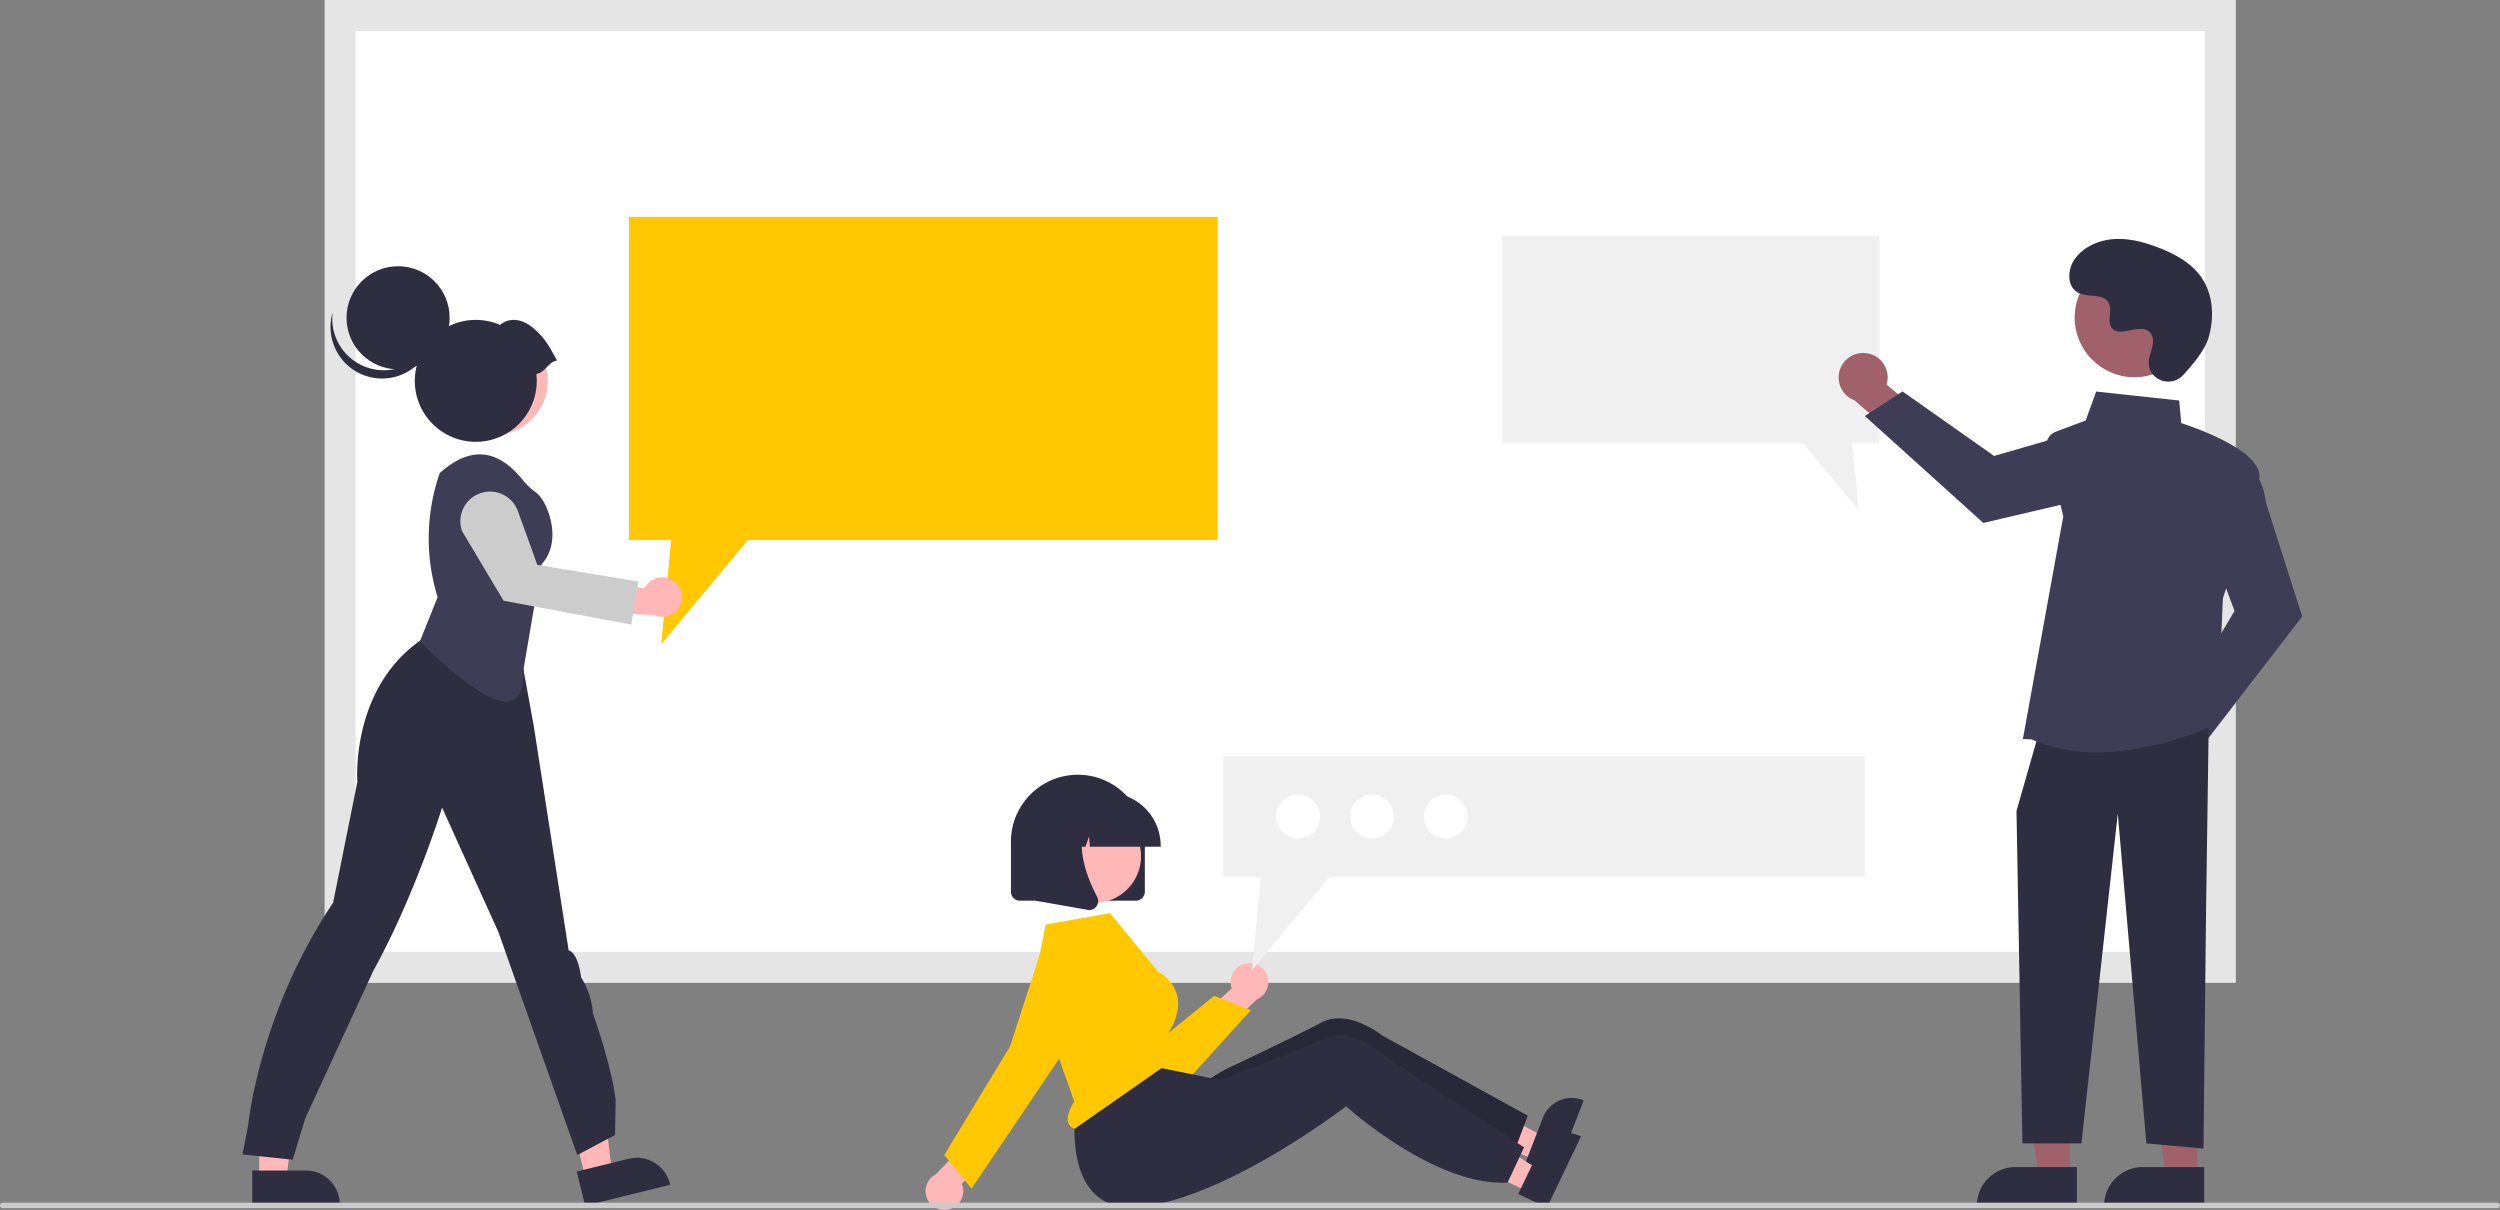
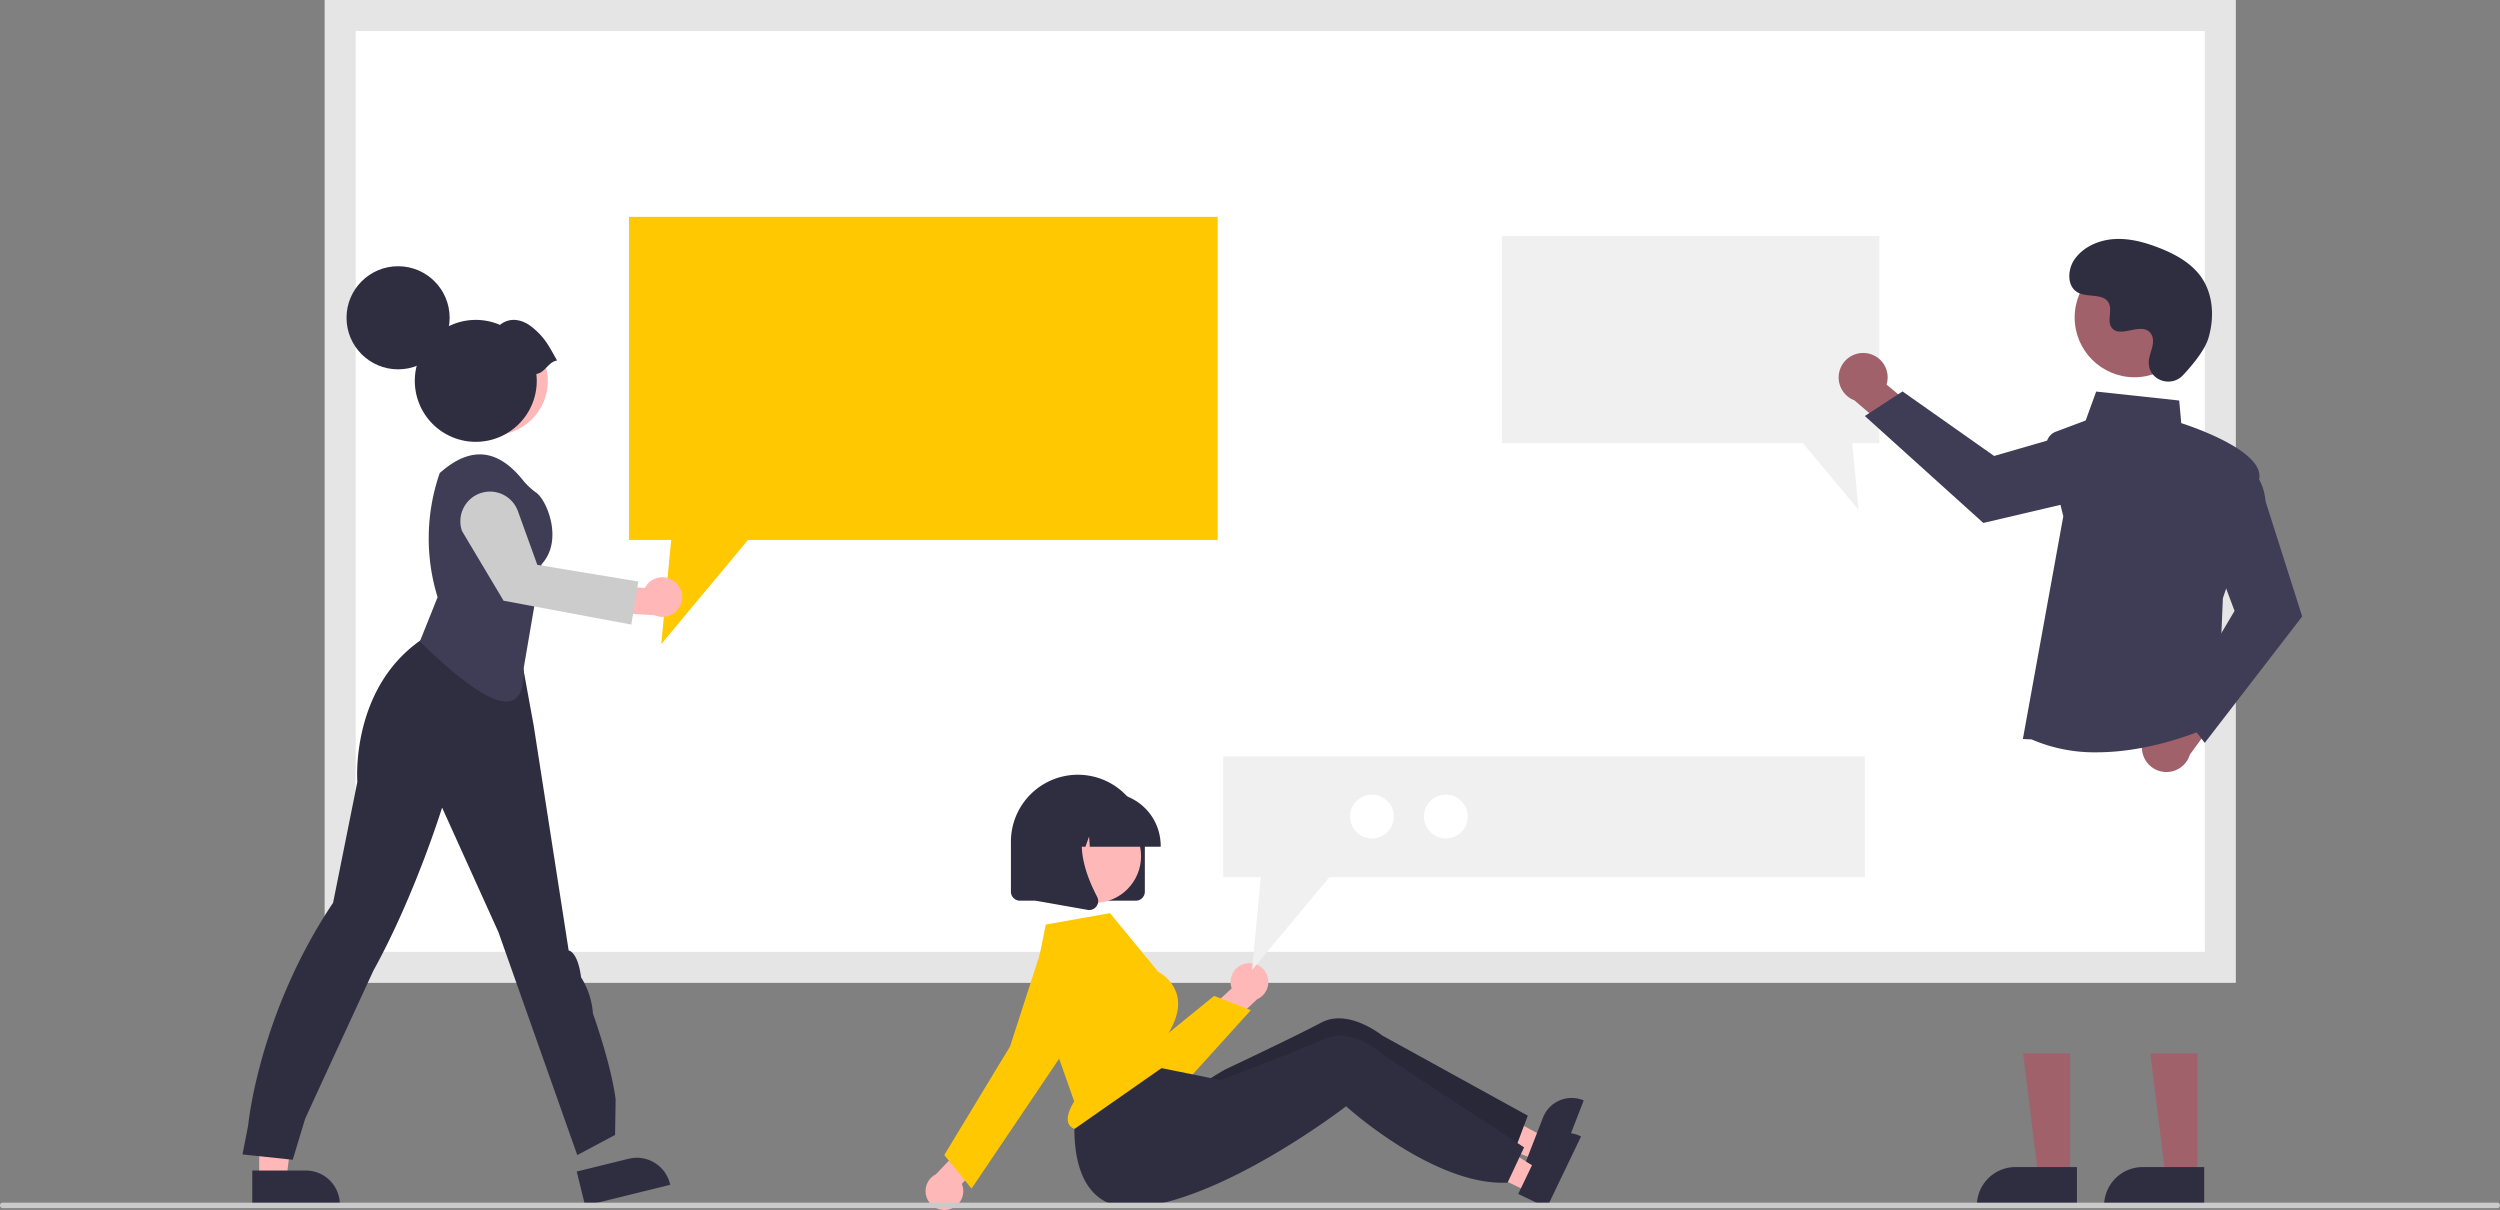
<svg xmlns="http://www.w3.org/2000/svg" width="913" height="441.869" viewBox="0 0 913 441.869" role="img" artist="Katerina Limpitsouni" source="https://undraw.co/">
  <rect x="0" y="0" width="913" height="441.869" fill="#808080" stroke="none" />
  <path d="M267.718,582.341h686.644V234.73H267.718Z" transform="translate(-143.5 -229.066)" fill="#fff" />
  <path d="M960.026,588.005H262.054V229.066H960.026ZM273.382,576.677H948.698V240.394H273.382Z" transform="translate(-143.5 -229.066)" fill="#e5e5e5" />
  <polygon points="444.691 79.203 444.691 197.186 273.183 197.186 241.498 235.203 245.116 197.186 229.699 197.186 229.699 79.203 444.691 79.203" fill="#ffc800" />
  <polygon points="548.482 86.203 548.482 161.849 658.445 161.849 678.76 186.223 676.441 161.849 686.325 161.849 686.325 86.203 548.482 86.203" fill="#f0f0f0" />
  <polygon points="94.66 430.711 104.581 430.711 109.301 392.445 94.659 392.445 94.66 430.711" fill="#ffb7b7" />
  <path d="M235.63,656.538l19.538-.001h.001a12.452,12.452,0,0,1,12.451,12.451v.405l-31.989.001Z" transform="translate(-143.5 -229.066)" fill="#2f2e41" />
-   <polygon points="213.852 430.385 223.486 428.014 218.925 389.729 204.707 393.228 213.852 430.385" fill="#ffb7b7" />
  <path d="M354.121,656.911l18.972-4.669.001-0a12.452,12.452,0,0,1,15.065,9.115l.097.393-31.062,7.645Z" transform="translate(-143.5 -229.066)" fill="#2f2e41" />
  <path d="M232.059,650.653l2.061-10.544s3.794-40.713,31.019-81.346l8.862-44.139s-2.632-33.41,22.77-51.495l7.831-5.395,27.457,1.574L338.401,494.026l12.777,82.148s3.297.309,4.534,9.809a28.568,28.568,0,0,1,4.328,13.242s6.539,18.04,8.291,31.321l-.206,12.996-13.808,7.356-28.779-81.39-20.584-45.502s-9.907,32.059-25.082,59.523c0,0-20.784,44.987-24.937,54.127l-4.534,14.958Z" transform="translate(-143.5 -229.066)" fill="#2f2e41" />
  <circle cx="180.363" cy="139.182" r="19.625" fill="#ffb7b7" />
  <circle cx="180.363" cy="139.182" r="19.625" fill="#ffb8b8" />
  <path d="M296.829,463.338l6.479-16.183a72.785,72.785,0,0,1,.801-45.383l0,0,1.239-1.021c10.798-8.893,20.276-7.274,29.071,3.604l0,0a24.316,24.316,0,0,0,4.921,4.64c3.879,2.721,10.033,17.507,1.907,26.174l-6.5,37.918C335.431,494.023,320.24,486.14,296.829,463.338Z" transform="translate(-143.5 -229.066)" fill="#3f3d56" />
  <path d="M389.723,441.328a7.185,7.185,0,0,0-10.737,2.471l-16.37-1.275-3.201,9.759,23.143,1.475a7.224,7.224,0,0,0,7.165-12.431Z" transform="translate(-143.5 -229.066)" fill="#ffb7b7" />
  <path d="M374.05,457.159l-46.646-8.71L312.232,423.013a10.834,10.834,0,0,1,20.382-7.351l7.116,19.678,36.89,6.106Z" transform="translate(-143.5 -229.066)" fill="#ccc" />
  <circle cx="145.381" cy="116.055" r="18.828" fill="#2f2e41" />
-   <path d="M272.641,360.712a18.829,18.829,0,0,0,29.076-9.886,18.829,18.829,0,1,1-36.729-7.721A18.822,18.822,0,0,0,272.641,360.712Z" transform="translate(-143.5 -229.066)" fill="#2f2e41" />
  <path d="M346.945,360.733c-3.287-5.885-4.545-8.343-8.783-11.921-3.748-3.165-8.358-4.094-12.076-1.095a22.267,22.267,0,1,0,13.436,20.439,22.449,22.449,0,0,0-.152-2.518C342.602,365.184,343.713,361.187,346.945,360.733Z" transform="translate(-143.5 -229.066)" fill="#2f2e41" />
  <path d="M925.749,501.591a8.893,8.893,0,0,1,10.858-8.251l11.761-16.574,11.815,4.69-16.937,23.173a8.942,8.942,0,0,1-17.497-3.038Z" transform="translate(-143.5 -229.066)" fill="#a0616a" />
  <path d="M938.65,487.337l20.91-35.168-8.519-22.718,11.603-30.942.428.184c.281.12,6.873,3.062,7.851,13.598l13.334,41.906-35.586,46.166Z" transform="translate(-143.5 -229.066)" fill="#3f3d56" />
  <path d="M825.085,358.048a8.893,8.893,0,0,1,7.386,11.463l15.615,13.007-5.59,11.417-21.794-18.678a8.942,8.942,0,0,1,4.382-17.209Z" transform="translate(-143.5 -229.066)" fill="#a0616a" />
  <path d="M838.298,372.013l33.446,23.567,23.309-6.737,29.952,13.961-.216.412c-.142.27-3.584,6.616-14.164,6.776l-42.812,10.054-43.277-39.049Z" transform="translate(-143.5 -229.066)" fill="#3f3d56" />
  <polygon points="755.999 429.531 744.371 429.531 738.84 384.681 756.001 384.682 755.999 429.531" fill="#a0616a" />
  <path d="M736.066,426.208h22.425a0,0,0,0,1,0,0v14.119a0,0,0,0,1,0,0H721.947a0,0,0,0,1,0,0v0A14.119,14.119,0,0,1,736.066,426.208Z" fill="#2f2e41" />
  <polygon points="802.472 429.531 790.844 429.531 785.313 384.681 802.474 384.682 802.472 429.531" fill="#a0616a" />
  <path d="M782.539,426.208h22.425a0,0,0,0,1,0,0v14.119a0,0,0,0,1,0,0H768.42a0,0,0,0,1,0,0v0A14.119,14.119,0,0,1,782.539,426.208Z" fill="#2f2e41" />
-   <polygon points="806.607 265.827 805.659 332.217 804.71 419.472 783.845 417.575 773.412 297.125 760.134 417.575 738.593 417.575 736.423 296.176 744.011 269.62 806.607 265.827" fill="#2f2e41" />
  <path d="M885.431,499.091l-3.179-.138L897.017,417.617l-6.045-24.584a5.38,5.38,0,0,1,3.335-6.321l10.877-4.079,3.843-10.568,30.319,3.267.746,8.259c3.285,1.054,30.341,10.064,28.474,20.331-1.842,10.133-12.721,42.015-13.274,43.631l-1.905,45.722-.234.117c-.282.141-21.18,10.416-43.883,10.415A57.723,57.723,0,0,1,885.431,499.091Z" transform="translate(-143.5 -229.066)" fill="#3f3d56" />
  <circle cx="779.497" cy="115.941" r="21.83" fill="#a0616a" />
  <path d="M940.679,366.138c-4.16,4.432-11.886,2.053-12.428-4.002a7.314,7.314,0,0,1,.009-1.413c.28-2.682,1.829-5.116,1.458-7.948a4.168,4.168,0,0,0-.763-1.951c-3.315-4.439-11.097,1.986-14.226-2.033-1.918-2.464.337-6.344-1.136-9.098-1.943-3.635-7.698-1.842-11.308-3.833-4.016-2.215-3.775-8.376-1.132-12.124,3.224-4.57,8.876-7.009,14.458-7.36s11.125,1.157,16.336,3.188c5.921,2.307,11.792,5.496,15.436,10.703,4.431,6.331,4.857,14.843,2.641,22.247C948.677,357.018,944.077,362.519,940.679,366.138Z" transform="translate(-143.5 -229.066)" fill="#2f2e41" />
  <polygon points="560.665 423.5 563.908 415.158 533.276 398.679 528.489 410.991 560.665 423.5" fill="#ffb8b8" />
  <path d="M721.541,630.804a11.227,11.227,0,0,0-14.539,6.399l-2.188,5.623-3.373,8.68-.825,2.128,10.809,4.205,10.455-26.901Z" transform="translate(-143.5 -229.066)" fill="#2f2e41" />
  <path d="M701.442,636.512l-1.411,3.74-3.52,9.336-.084.233c-8.968,1.152-18.8-1.107-27.894-4.616a113.381,113.381,0,0,1-10.676-4.764c-5.143-2.598-9.747-5.341-13.42-7.686-5.531-3.55-8.95-6.215-8.95-6.215s-.903.816-2.538,2.216c-2.191,1.875-5.693,4.802-10.128,8.249q-2.538,1.986-5.45,4.154c-14.309,10.614-32.673-17.708-32.673-17.708s5.165-3.288,6.514-3.927c4.345-2.055,14.551-6.906,23.357-11.216,4.537-2.224,8.696-4.309,11.489-5.791,9.889-5.265,22.181,4.698,22.181,4.698Z" transform="translate(-143.5 -229.066)" fill="#2f2e41" />
  <path d="M701.442,636.512l-1.411,3.74-3.52,9.336-.084.233c-8.968,1.152-18.8-1.107-27.894-4.616a113.381,113.381,0,0,1-10.676-4.764c-5.143-2.598-9.747-5.341-13.42-7.686-5.531-3.55-8.95-6.215-8.95-6.215s-.903.816-2.538,2.216c-2.191,1.875-5.693,4.802-10.128,8.249q-2.538,1.986-5.45,4.154c-14.309,10.614-32.673-17.708-32.673-17.708s5.165-3.288,6.514-3.927c4.345-2.055,14.551-6.906,23.357-11.216,4.537-2.224,8.696-4.309,11.489-5.791,9.889-5.265,22.181,4.698,22.181,4.698Z" transform="translate(-143.5 -229.066)" opacity="0.14" />
  <path d="M558.313,557.996H515.971a3.289,3.289,0,0,1-3.285-3.285V536.46a24.456,24.456,0,1,1,48.912,0v18.251A3.289,3.289,0,0,1,558.313,557.996Z" transform="translate(-143.5 -229.066)" fill="#2f2e41" />
  <path d="M598.58,580.92a6.845,6.845,0,0,0-5.246,9.092L581.82,600.602l4.729,8.566,16.05-15.183a6.883,6.883,0,0,0-4.019-13.065Z" transform="translate(-143.5 -229.066)" fill="#ffb8b8" />
  <path d="M563.935,629.067q-.78,0-1.563-.067a18.396,18.396,0,0,1-14.818-9.896l-18.446-35.503a10.187,10.187,0,0,1,17.616-10.195l17.018,38.183,23.156-18.814,13.408,5.219-22.643,24.997A18.605,18.605,0,0,1,563.935,629.067Z" transform="translate(-143.5 -229.066)" fill="#ffc800" />
  <polygon points="558.077 435.233 561.951 427.165 532.676 408.381 526.958 420.289 558.077 435.233" fill="#ffb8b8" />
  <path d="M720.574,643.936a11.227,11.227,0,0,0-14.988,5.263l-2.613,5.439-4.03,8.395-.986,2.059,10.454,5.023,12.491-26.018Z" transform="translate(-143.5 -229.066)" fill="#2f2e41" />
  <path d="M700.096,648.083l-1.694,3.621-4.227,9.038-.102.226c-9.03.46-18.659-2.548-27.457-6.745a113.381,113.381,0,0,1-10.279-5.57c-4.928-2.986-9.308-6.074-12.79-8.695-5.242-3.964-8.447-6.884-8.447-6.884s-.964.745-2.701,2.015c-2.329,1.701-6.045,4.351-10.731,7.446q-2.683,1.785-5.753,3.723c-15.083,9.483-36.531,21.032-54.774,23.47-32.041,4.285-24.5-38.473-24.5-38.473l25.5-13.243,10.826,2.197,12.053,2.438,4.271.869s.81-.307,2.205-.84c4.49-1.716,15.039-5.767,24.149-9.388,4.694-1.869,9.001-3.628,11.9-4.891,10.264-4.49,21.755,6.388,21.755,6.388Z" transform="translate(-143.5 -229.066)" fill="#2f2e41" />
-   <path d="M489.981,670.749a6.845,6.845,0,0,0,4.769-9.351l10.951-11.171-5.165-8.31-15.243,15.993a6.883,6.883,0,0,0,4.689,12.84Z" transform="translate(-143.5 -229.066)" fill="#ffb8b8" />
+   <path d="M489.981,670.749a6.845,6.845,0,0,0,4.769-9.351l10.951-11.171-5.165-8.31-15.243,15.993a6.883,6.883,0,0,0,4.689,12.84" transform="translate(-143.5 -229.066)" fill="#ffb8b8" />
  <circle cx="399.637" cy="312.673" r="17.073" fill="#ffb8b8" />
  <path d="M520.926,589.13l14.872,42.164-.089.148c-2.069,3.42-2.745,6.178-1.955,7.977a3.476,3.476,0,0,0,2.204,1.901l35.194-24.6-1.232-9.859.069-.11c3.402-5.443,4.503-10.372,3.274-14.65a14.139,14.139,0,0,0-6.713-8.096l-.123-.097-17.554-21.364-23.465,4.169Z" transform="translate(-143.5 -229.066)" fill="#ffc800" />
  <path d="M498.31,663.137l-9.963-12.262,24.018-39.648,11.198-34.613.347.112-.347-.112a13.905,13.905,0,1,1,24.794,11.999L527.799,619.413Z" transform="translate(-143.5 -229.066)" fill="#ffc800" />
  <path d="M567.384,538.285H541.493l-.266-3.717-1.327,3.717h-3.987l-.526-7.367-2.631,7.367h-7.714v-.365a19.368,19.368,0,0,1,19.346-19.346h3.65a19.368,19.368,0,0,1,19.346,19.346Z" transform="translate(-143.5 -229.066)" fill="#2f2e41" />
  <path d="M541.281,561.403a3.356,3.356,0,0,1-.581-.051l-18.959-3.345V526.674h20.87l-.517.602c-7.189,8.384-1.773,21.979,2.095,29.336a3.237,3.237,0,0,1-.257,3.436A3.272,3.272,0,0,1,541.281,561.403Z" transform="translate(-143.5 -229.066)" fill="#2f2e41" />
  <polygon points="681.028 276.203 681.028 320.344 485.481 320.344 457.244 354.223 460.469 320.344 446.73 320.344 446.73 276.203 681.028 276.203" fill="#f0f0f0" />
  <circle cx="528.028" cy="298.203" r="8" fill="#fff" />
  <circle cx="501.028" cy="298.203" r="8" fill="#fff" />
-   <circle cx="474.028" cy="298.203" r="8" fill="#fff" />
  <path d="M1055.5,670.269h-911a1,1,0,0,1,0-2h911a1,1,0,0,1,0,2Z" transform="translate(-143.5 -229.066)" fill="#cacaca" />
</svg>